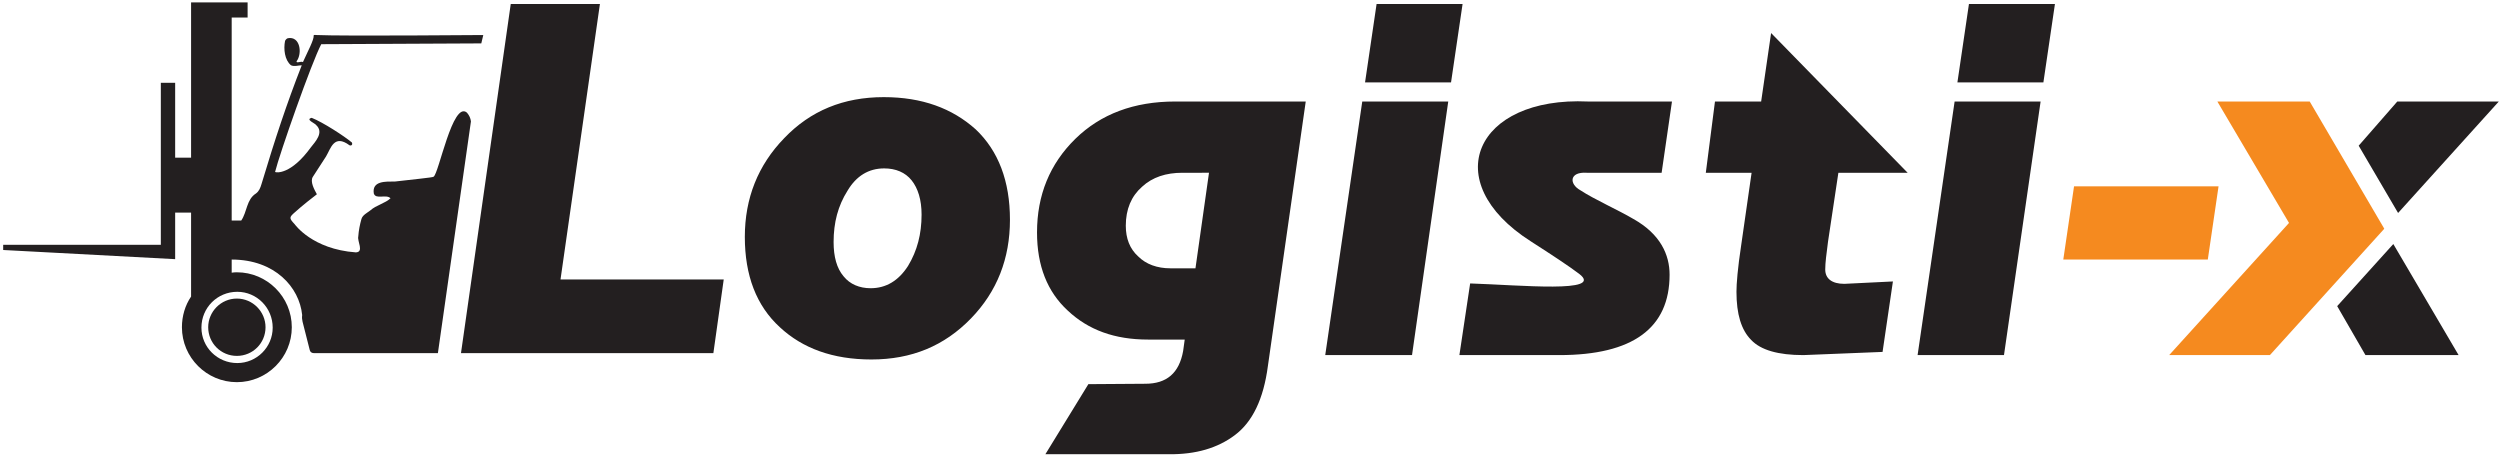
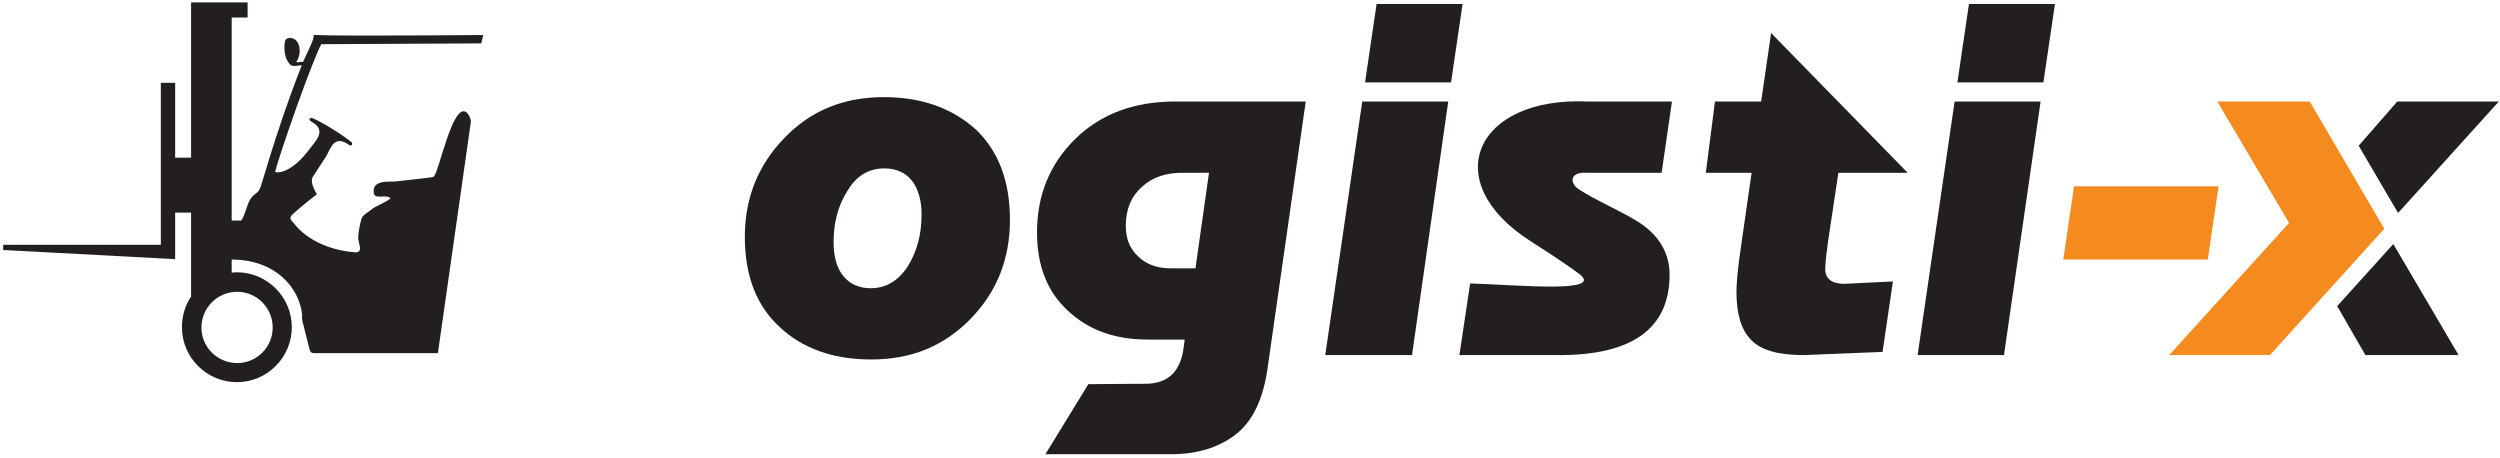
<svg xmlns="http://www.w3.org/2000/svg" version="1.2" viewBox="0 0 628 115">
  <path fill="#231f20" d="m602.4 53.5 25.3-28h-25.5l-9.7 11.1z" />
  <g fill="#231f20">
    <path fill-rule="evenodd" d="M243.9 80c-6.7 6.9-14.9 10.3-25 10.3-9.7 0-17.3-2.8-23-8.1-5.9-5.4-8.8-13-8.8-22.7s3.3-18 9.9-24.8c6.6-6.9 14.9-10.3 25-10.3 9.6 0 17.2 2.8 23.1 8.1 5.7 5.4 8.6 13 8.6 22.7s-3.2 18-9.8 24.8zm-15.8-13.2c2.3-3.8 3.4-8 3.4-12.9 0-3.7-.9-6.6-2.5-8.6s-4-3-6.9-3c-3.9 0-7 1.9-9.2 5.6-2.4 3.8-3.5 8-3.5 12.9 0 3.7.8 6.6 2.5 8.6 1.6 2 4 3 6.8 3q5.8 0 9.4-5.6zM328 25.5l-9.5 66.4c-1.1 8.4-3.9 14.1-8.3 17.4q-6.5 4.9-16.5 4.8h-31.1l10.8-17.6 14.3-.1c5.4 0 8.5-2.7 9.5-8.2l.4-2.9h-9.2c-8.4 0-15-2.4-20.2-7.3-5.1-4.7-7.7-11.2-7.7-19.6 0-9.4 3.2-17.2 9.6-23.5q9.6-9.4 25.1-9.4zm-42.1 38.9c2 2 4.8 3 8.1 3h6.3l3.4-24H297c-4.1 0-7.5 1.1-10.1 3.5q-4.1 3.6-4.1 9.8c0 3.2 1 5.8 3.1 7.7z" />
    <path d="M417.4 43.4h-18.8c-4.4-.3-4.5 2.8-1.6 4.4 3.5 2.3 9.6 5 13.3 7.2 6.8 3.8 9.1 9 9.1 14 0 13.4-9.2 20.2-27.7 20.2h-25.1l2.7-18c12.5.4 33.8 2.5 27.4-2.4-2.5-1.9-6.9-4.8-12.2-8.2-23.5-15-13.9-36.4 14.4-35.1H420zm-52.9-22.7L367.4 1h-21.6l-2.9 19.7zm-22.3 4.8-9.3 63.7h21.8l9.1-63.7zm119.6 17.9-2.6 17.3c-.4 3.1-.7 5.3-.7 7 0 2.3 1.7 3.6 4.8 3.6l12.2-.6-2.6 17.7-19.9.8q-9.5 0-13.1-3.8c-2.5-2.5-3.7-6.5-3.7-12.1 0-2 .3-5.9 1.2-11.8l2.6-18.1h-11.5l2.3-17.9h11.6l2.5-17.2 34.3 35.1zm51.5-22.7L516.2 1h-21.6l-2.9 19.7zM491 25.5l-9.3 63.7h21.7l9.2-63.7z" />
  </g>
  <path fill="#f58a1f" d="m598.9 57.4-18.7-31.9H557L575 56l-30.1 33.2h25.3l28.7-31.7z" />
-   <path fill="#231f20" d="m601.2 61.3-14.1 15.6 7.1 12.3h23.4z" />
+   <path fill="#231f20" d="m601.2 61.3-14.1 15.6 7.1 12.3h23.4" />
  <path fill="#f58a1f" d="M554.6 65.2h-36.3l2.7-18.4h36.3z" />
-   <path fill="#231f20" d="M128.3 1h22.4l-9.9 69.2h41l-2.6 18.5h-63.4zM66.7 82.2c0 4-3.2 7.2-7.2 7.2s-7.2-3.2-7.2-7.2c0-3.9 3.2-7.2 7.2-7.2s7.2 3.3 7.2 7.2z" />
  <path fill="#231f20" fill-rule="evenodd" d="M80.7 11.1c-2.4 4.5-10.5 27.6-11.6 32.1.3.2 4 .7 9-6.2 1-1.3 3.4-3.7 1.3-5.6-.2-.4-2.8-1.4-1.1-1.8 2.8 1.1 8.2 4.6 10.1 6.2.2.4 0 .9-.6.7-3.9-2.9-4.7.8-5.9 2.8-1.3 2-1.9 2.9-3.3 5.1-.8 1.2.4 3.3 1 4.4-.2.1-4.1 3.2-5.5 4.5-1.5 1.3-1.5 1.5-.1 3 .1.1 4.4 6.3 15.4 7.1 2.1-.1.3-2.8.6-4 .1-1.5.4-3 .8-4.4.3-1 1.4-1.5 2.3-2.2 1.3-1.2 3.8-1.8 5-3-1.1-1.1-3.7.4-4.2-1.2-.5-3.2 3-3 5.3-3 4.2-.5 9.5-1 9.7-1.2 1.3-.6 4.8-19.2 8.4-16.1.6.7.9 1.4 1 2.2L110 88.7H78.8c-.5 0-.9-.3-1-.8L76 80.8q-.2-.8-.1-1.6v-.1c-.7-6.9-6.8-13.9-17.7-13.9v3.3q.6-.1 1.3-.1c7.6 0 13.8 6.2 13.8 13.8 0 7.6-6.2 13.8-13.8 13.8-7.6 0-13.8-6.2-13.8-13.8 0-2.8.8-5.5 2.3-7.7V53.4h-4v11.7L.8 62.8v-1.3h39.6V20.8H44v18.8h4V.6h14.2v3.8h-4v51h2.4c1.5-2.2 1.3-5.3 3.7-6.8.8-.6 1.1-1.4 1.4-2.4 3.4-11.3 6.3-20.1 10.1-29.8-.9 0-1.8.4-2.7 0-1.6-1.3-1.9-4.1-1.5-6.1.1-.3.4-.6.7-.7 3.1-.6 3.7 3.8 2.2 5.8-.1.6 1.1-.1 1.6.2 1.2-2.7 2.8-5.6 2.7-6.7 0-.2.5-.1.8-.1 6.4.3 41.8 0 41.8 0l-.5 2.1zM50.6 82.3c0 4.9 4 8.9 9 8.9 4.9 0 8.9-4 8.9-8.9 0-5-4-9-8.9-9-5 0-9 4-9 9z" />
</svg>